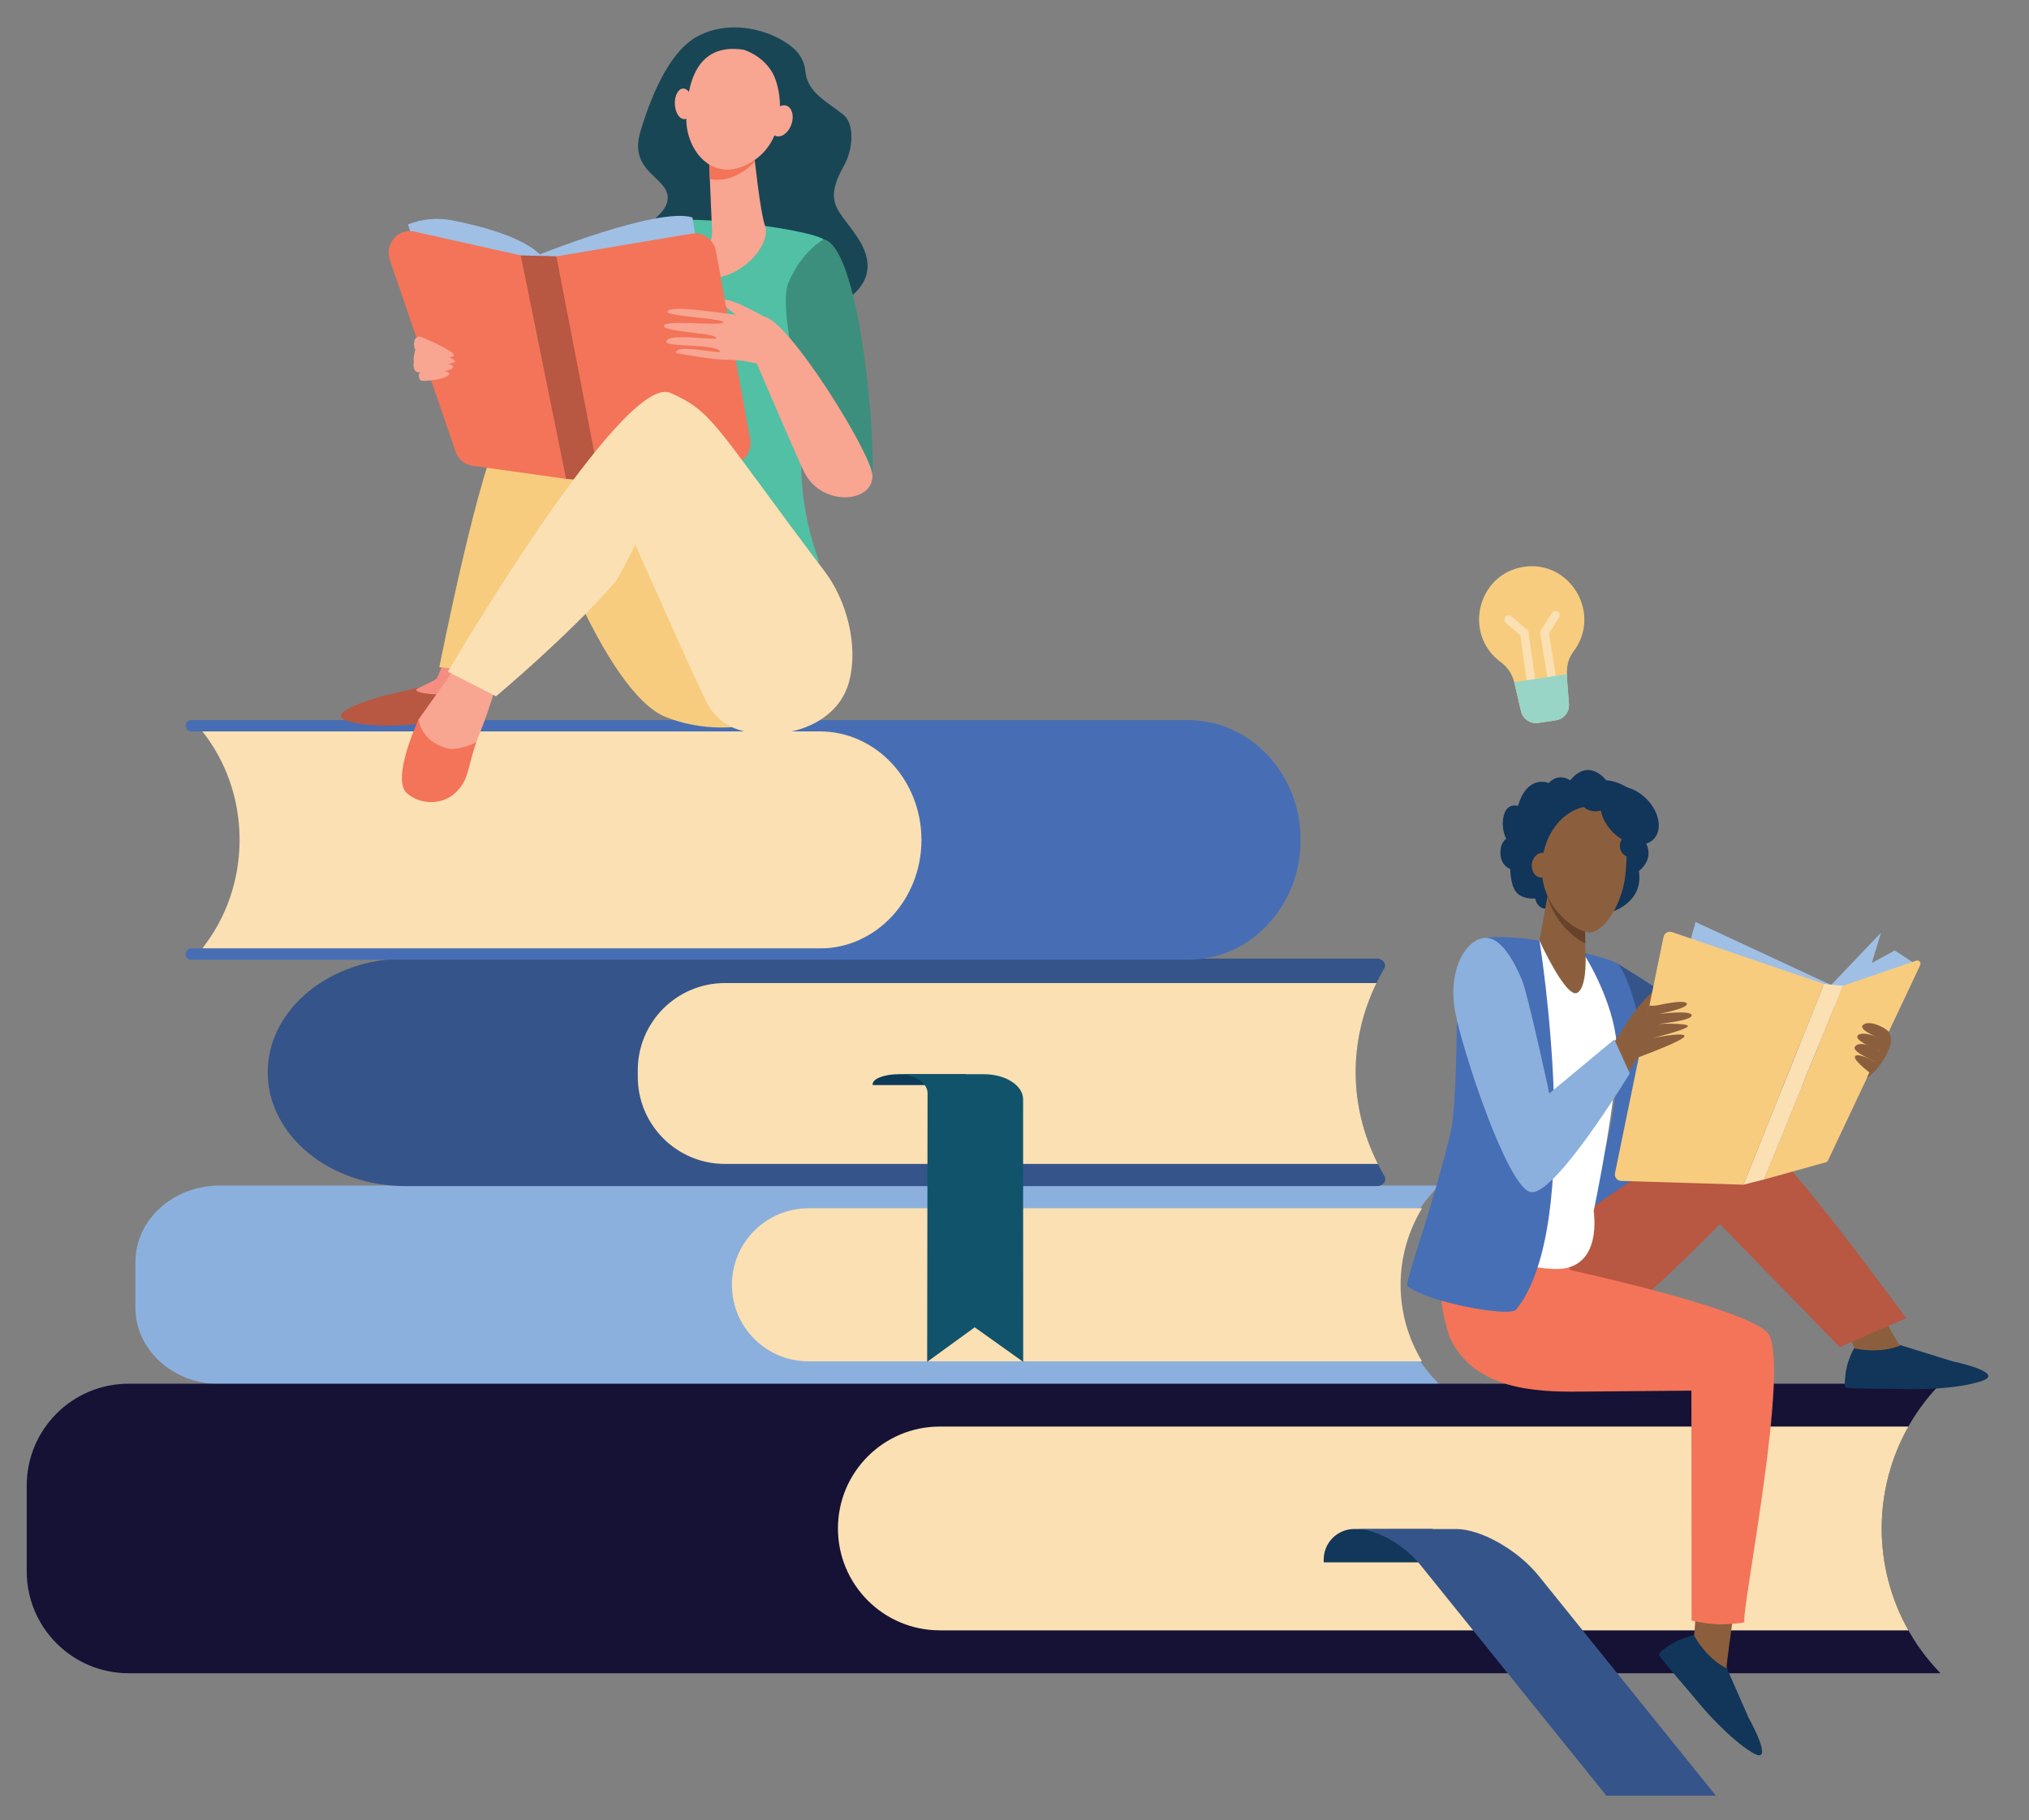
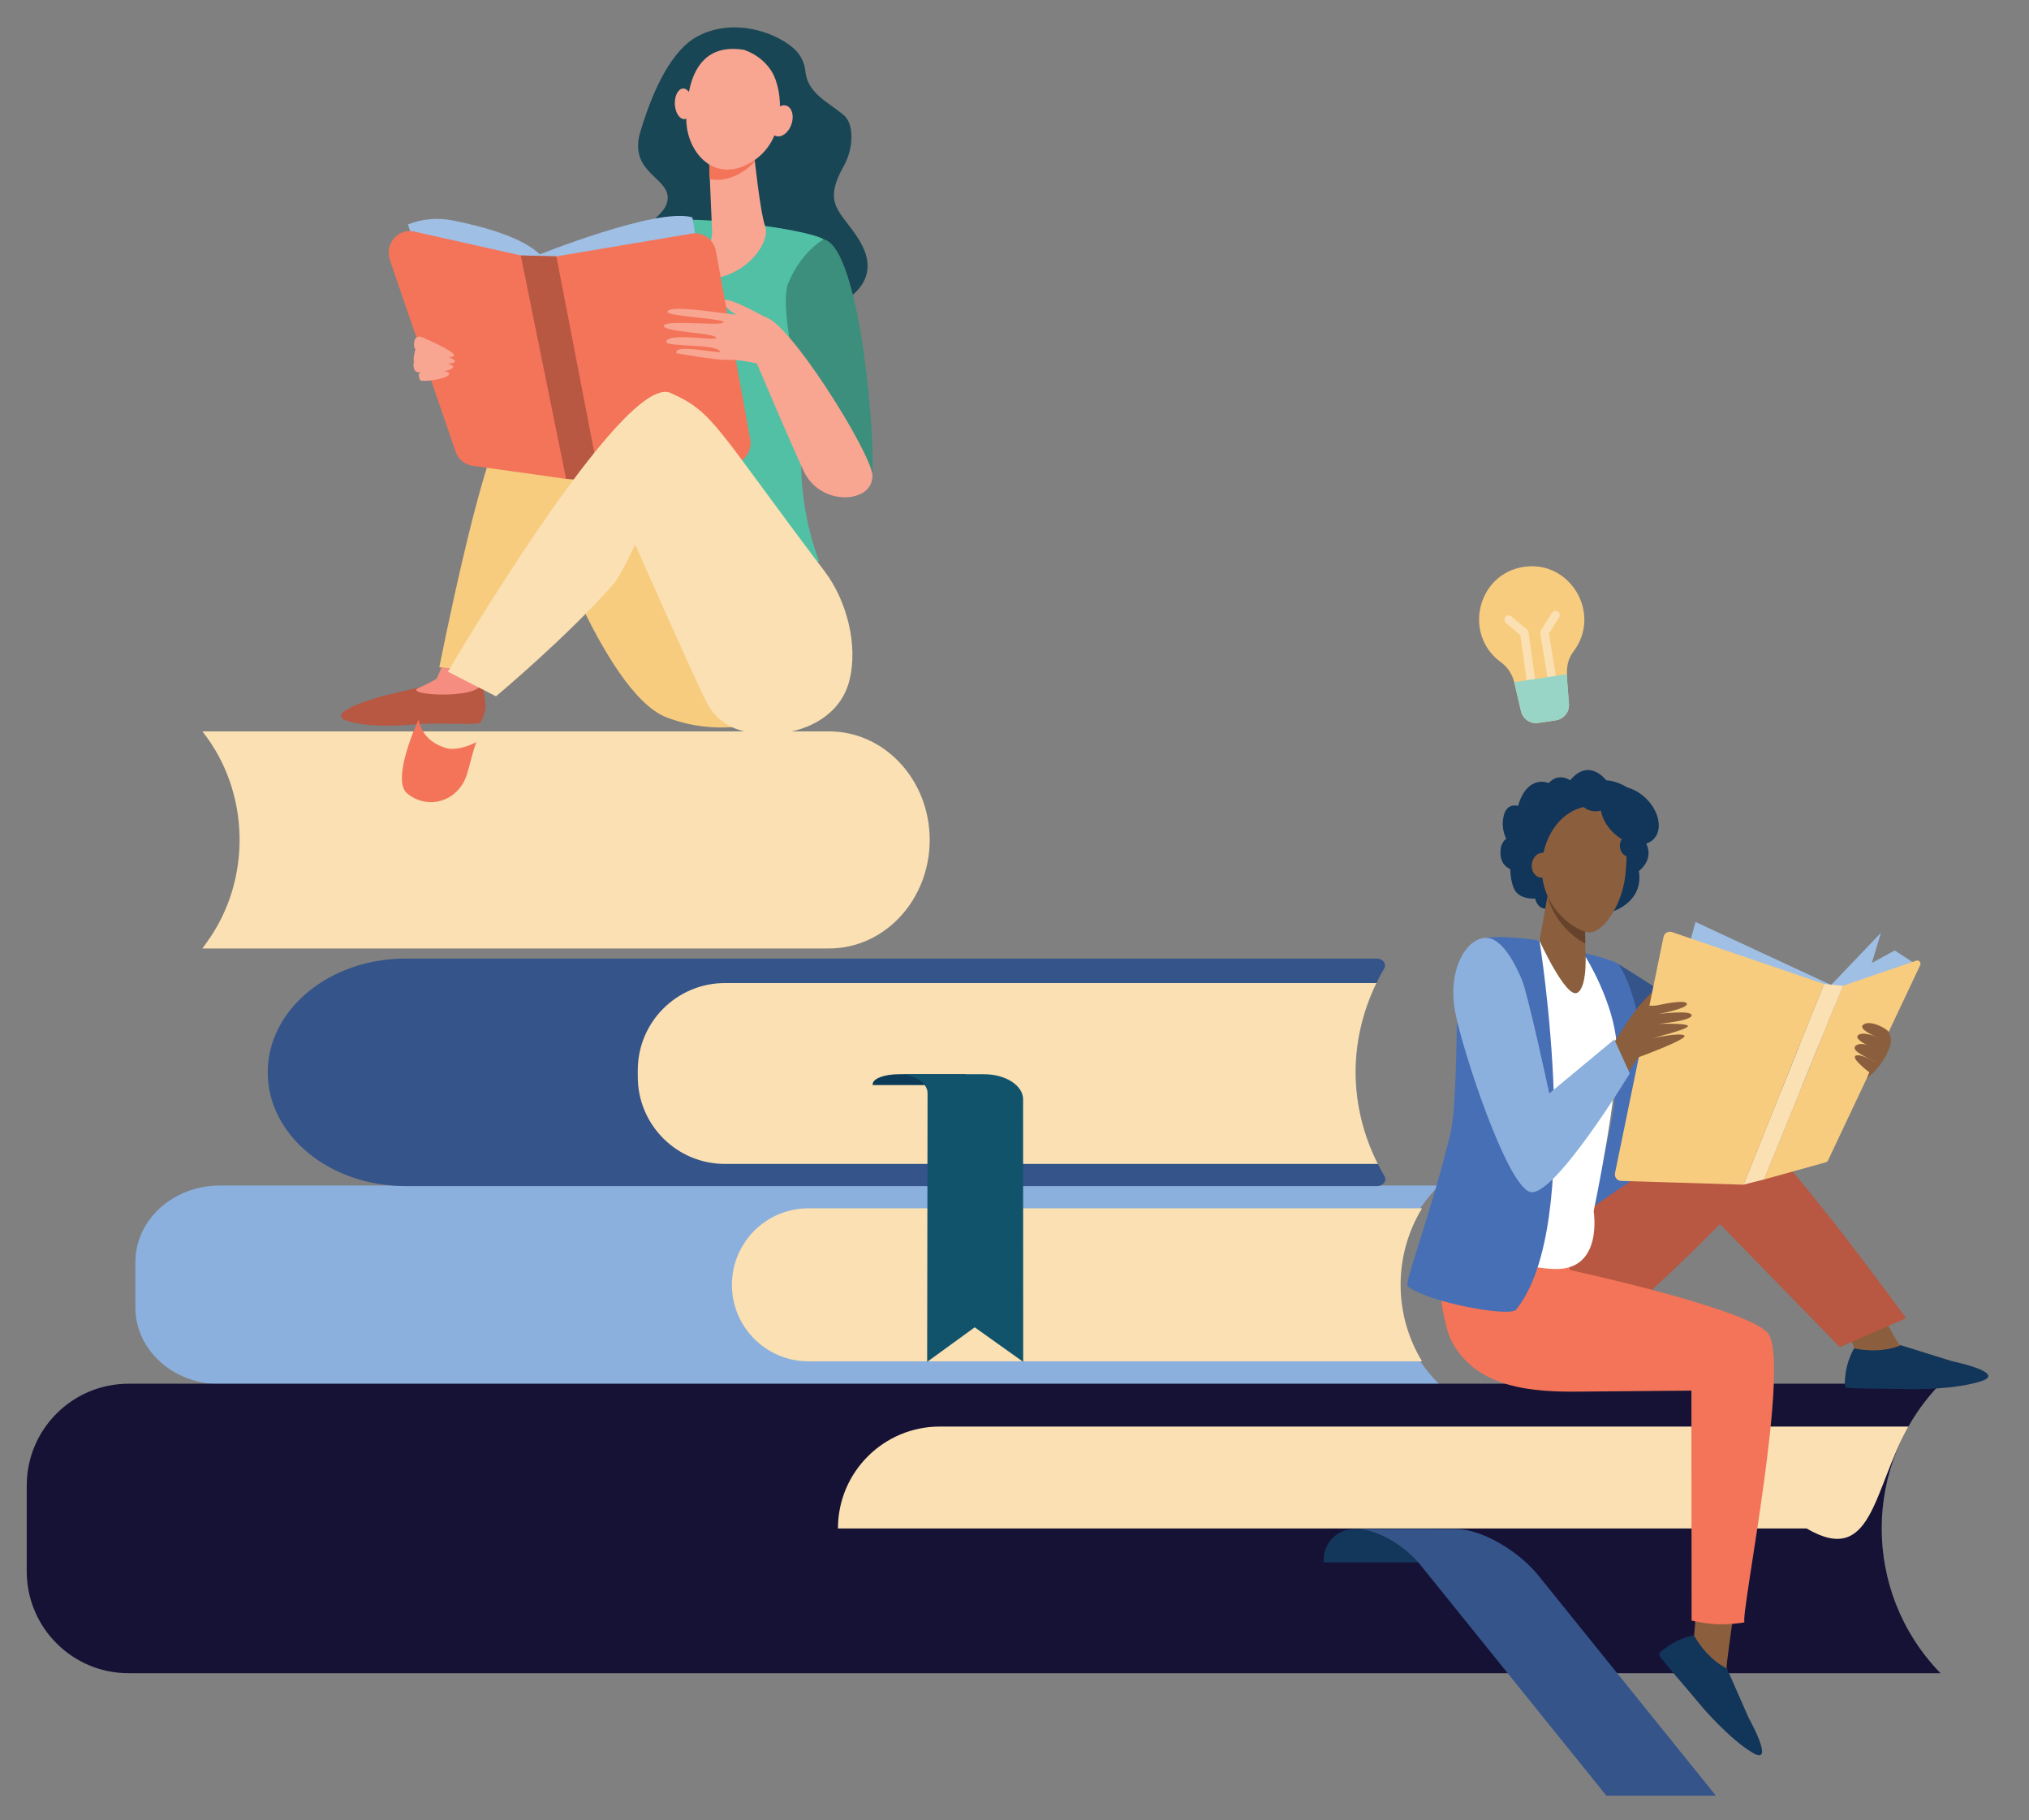
<svg xmlns="http://www.w3.org/2000/svg" version="1.1" id="Layer_1" x="0px" y="0px" width="349px" height="313px" viewBox="0 0 349 313" enable-background="new 0 0 349 313" xml:space="preserve">
  <rect x="0" y="0" width="349" height="313" fill="#808080" stroke="none" />
  <g>
    <path fill="#8CB0DD" d="M247.539,238.023H37.793c-8.009,0-14.504-5.894-14.504-13.159v-7.827c0-7.268,6.496-13.161,14.504-13.161   h209.746l0,0c-9.596,9.517-9.764,24.058-0.389,33.748L247.539,238.023z" />
    <path fill="#FAE0B2" d="M244.602,207.791H139.054c-7.268,0-13.161,5.891-13.161,13.158l0,0c0,7.269,5.894,13.159,13.161,13.159   h105.554C239.678,226.036,239.688,215.842,244.602,207.791z" />
    <g>
      <path fill="#35548A" d="M238.091,166.549c0.463-0.789-0.236-1.703-1.298-1.703H69.755c-13.091,0-23.706,8.758-23.706,19.564l0,0    c0,10.803,10.615,19.561,23.706,19.561H236.84c1.067,0,1.766-0.92,1.304-1.711l0,0    C231.527,190.951,231.543,177.805,238.091,166.549z" />
      <path fill="#FAE0B2" d="M236.762,169.055h-112.07c-8.282,0-14.992,6.711-14.992,14.99v1.125c0,8.279,6.71,14.99,14.992,14.99    h112.312C231.979,190.191,231.927,179.019,236.762,169.055z" />
    </g>
    <path fill="#FAE0B2" d="M34.808,163.106h107.798c9.56,0,17.308-8.355,17.308-18.664l0,0c0-10.309-7.748-18.666-17.308-18.666   H34.808l0,0c8.24,10.348,8.561,25.527,0.767,36.271L34.808,163.106z" />
-     <path fill="#476EB5" d="M158.495,144.442L158.495,144.442c0-10.309-7.841-18.666-17.507-18.666H32.848   c-0.504,0-0.914-0.438-0.909-0.975l0,0c0.005-0.532,0.41-0.958,0.909-0.958h171.547c10.674,0,19.323,9.222,19.323,20.599l0,0   c0,11.376-8.649,20.598-19.323,20.598H32.848c-0.499,0-0.904-0.426-0.909-0.956l0,0c-0.005-0.539,0.405-0.978,0.909-0.978h108.141   C150.654,163.106,158.495,154.751,158.495,144.442z" />
    <g>
      <path fill="#0C3A59" d="M166.134,184.731h-11.535c-2.48,0-4.493,0.767-4.493,1.718v0.152h16.028V184.731z" />
      <path fill="#11536B" d="M175.977,189.04c0-2.38-3.017-4.309-6.729-4.309h-14.806c2.819,0,5.104,1.461,5.104,3.269l-0.07,46.195    l8.182-5.941l8.335,5.941L175.977,189.04z" />
    </g>
    <g>
      <path fill="#151236" d="M333.776,237.955H22.12c-9.678,0-17.523,7.844-17.523,17.521v14.741c0,9.677,7.846,17.525,17.523,17.525    h311.657l-0.163-0.174C320.281,273.695,320.354,251.742,333.776,237.955z" />
-       <path fill="#FAE0B2" d="M328.259,245.323H161.653c-9.677,0-17.522,7.846-17.522,17.522l0,0c0,9.678,7.846,17.523,17.522,17.523    h166.605C322.131,269.521,322.142,256.164,328.259,245.323z" />
+       <path fill="#FAE0B2" d="M328.259,245.323H161.653c-9.677,0-17.522,7.846-17.522,17.522l0,0h166.605C322.131,269.521,322.142,256.164,328.259,245.323z" />
    </g>
    <g>
      <path fill="#13375B" d="M246.457,262.938h-13.511c-2.906,0-5.261,2.354-5.261,5.26v0.474h18.771V262.938z" />
      <path fill="#35548A" d="M233.498,262.959c3.227-0.005,8.051,2.728,10.772,6.102l32.046,39.747l18.824-0.014l-30.479-37.8    c-3.584-4.445-9.943-8.051-14.205-8.046L233.498,262.959z" />
    </g>
    <g>
      <path fill="#B85742" d="M65.966,119.653l6.563-1.533c0,0,5.329,0.336,10.3-0.672c0,0,0.499,1.319,0.715,4.045    c0.037,0.471-0.636,2.813-1.104,2.884c-1.692,0.259-4.667-0.034-9.942,0.087c0,0-8.312,0.981-12.76-0.484    C55.295,122.512,65.966,119.653,65.966,119.653z" />
      <path fill="#194655" d="M138.518,12.162c0.365,3.813,3.566,5.156,6.546,7.568c2.002,1.619,1.66,5.994,0.129,8.71    c-3.876,6.88-0.573,7.729,2.551,12.783c7.522,12.172-15.794,14.861-18.561,15.768c-2.768,0.906-4.644,2.005-6.283,1.825    c-4.932-0.548-9.448-7.56-11.95-14.045c-2.507-6.486,3.576-6.828,3.889-10.554c0.311-3.725-6.811-4.525-4.697-11.562    c2.283-7.612,5.504-14.063,9.782-16.377c7.081-3.828,15.689,0.176,17.644,3.251C138.15,10.446,138.439,11.33,138.518,12.162z" />
      <path fill="#FAE0B2" d="M139.067,95.49c0.612,1.525,3.985,6.923,3.985,6.923l-47.354,0.471l-0.738-9.714    c13.004-0.104,25.853-5.854,37.832-9.965C133.095,83.938,138.768,94.749,139.067,95.49z" />
      <path fill="#51C0A5" d="M105.5,58.229c0,0,2.541-17.949,6.629-19.813c4.092-1.864,26.239,0.719,29.556,2.743    c3.313,2.024-2.21,23.104-3.057,29c-0.05,0.354-0.104,0.705-0.162,1.058c-1.398,8.511-0.589,17.223,2.412,25.276    c-12.119,3.68-15.262,5.703-28.257,5.34l-4.854-28.39C107.768,73.444,103.91,59.708,105.5,58.229z" />
      <path fill="#F8A592" d="M129.718,26.603c0,0,1.022,9.882,1.893,12.306c0.875,2.424-2.339,7.354-7.575,8.72    c-5.239,1.365-1.427-5.266-1.551-7.829c-0.123-2.561-0.631-14.688-0.631-14.688L129.718,26.603z" />
      <path fill="#F37458" d="M129.842,27.739c-0.651,0.741-1.44,1.413-2.394,1.975c-1.979,1.166-3.792,1.424-5.355,1.063    c-0.129-3.055-0.239-5.665-0.239-5.665l7.864,1.491C129.718,26.603,129.766,27.038,129.842,27.739z" />
      <path fill="#F8A592" d="M127.884,8.553c0,0,3.093,0.817,4.911,3.833c1.818,3.018,2.827,11.741-3.657,15.564    c-6.485,3.822-11.209-2.085-11.089-7.675C118.165,14.685,119.626,7.271,127.884,8.553z" />
      <path fill="#F8A592" d="M116.078,17.932c0.071,1.453,0.815,2.595,1.658,2.551c0.844-0.042,1.469-1.254,1.398-2.708    c-0.071-1.452-0.813-2.594-1.658-2.55C116.636,15.269,116.01,16.481,116.078,17.932z" />
      <path fill="#F8A592" d="M132.619,20.158c-0.513,1.436-0.145,2.881,0.822,3.228c0.967,0.348,2.168-0.536,2.681-1.972    c0.509-1.436,0.142-2.881-0.825-3.229C134.33,17.839,133.129,18.722,132.619,20.158z" />
      <path fill="#3C8F7C" d="M141.685,41.16c0,0-3.776,1.981-6.094,7.508c-2.317,5.528,5.57,33.735,7.252,35.542    c1.682,1.808,6.335,2.09,7.126-2.328C150.765,77.465,148.093,42.555,141.685,41.16z" />
      <path fill="#A0BFE4" d="M119.095,37.384l6.512,39.104l-25.346,4.089l-8.049-36.581C92.212,43.995,113.067,35.553,119.095,37.384z" />
      <path fill="#A0BFE4" d="M70.175,38.59c2.423-0.952,5.061-1.197,7.617-0.696c4.743,0.928,12.284,2.85,15.312,6.102    c4.566,4.908,8.791,37.378,8.791,37.378l-19.701-4.417L70.175,38.59L70.175,38.59z" />
      <path fill="#F7CC7F" d="M137.961,105.481c-3.313-9.202-40.858-42.699-50.796-40.122l5.334,20.429c0,0,11.156,33.257,22.087,37.546    c10.931,4.291,21.168-0.553,21.168-0.553S141.271,114.685,137.961,105.481z" />
      <path fill="#F8A592" d="M124.479,51.74c-0.468,0.934,2.518,2.604,3.388,3.236c0.866,0.632,4.467-0.02,4.467-0.02    S124.996,50.699,124.479,51.74z" />
      <path fill="#F58D80" d="M92.404,95.521c0,0-9.543,19.826-9.575,21.89c-0.047,2.975-13.795,2.159-10.81,0.886    c0.688-0.292,2.851-1.388,3.017-1.53c0.888-0.765,8.808-25.387,8.808-25.387L92.404,95.521z" />
      <path fill="#F7CC7F" d="M95.447,71.801c-0.463-0.508-5.298-2.43-9.019,2.209c-3.726,4.638-10.862,40.736-10.862,40.736    l8.776,0.857C84.343,115.604,106.178,83.64,95.447,71.801z" />
      <path fill="#F37458" d="M67.064,44.733l11.288,32.905c0.452,1.32,1.577,2.269,2.917,2.458c10.584,1.496,16.104,2.257,16.104,2.257    s2.063,0.107,4.254,0.137l24.221-2.587c2.107-0.225,3.579-2.267,3.185-4.421l-5.894-32.309c-0.365-1.996-2.199-3.327-4.139-3    l-23.301,3.915c-2.061-0.055-4.067-0.108-6.128-0.165l-18.329-4.105C68.47,39.198,66.118,41.968,67.064,44.733z" />
      <path fill="#F8A592" d="M116.362,60.738c0,0,6.501,1.205,8.721,1.138c2.221-0.067,5.101,0.636,5.101,0.636    s7.257,17.062,8.298,18.966c3.105,5.681,11.724,5.012,11.582,0.271c-0.115-3.764-14.833-27.375-18.745-27.258    c-3.91,0.118-16.165-2.437-16.527-0.879c-0.199,0.837,11.277,1.229,9.467,1.939c-1.122,0.441-10.107-0.569-10.076,0.489    s8.113,1.158,8.986,1.979c0.872,0.82-8.603-1.005-8.551,0.79c0.029,0.904,8.351,0.252,9.26,1.624    C124.256,61.002,115.677,58.96,116.362,60.738z" />
      <g>
        <path fill="#F8A592" d="M72.526,57.954c-0.512-0.221-1.105,0.065-1.229,0.608c-0.129,0.552-0.155,1.221,0.255,1.662     c0.814,0.876,6.503,1.716,6.532,0.87C78.107,60.443,74.295,58.717,72.526,57.954z" />
        <path fill="#F8A592" d="M71.421,60.161c0,0-0.57,2.132-0.077,2.149c0.492,0.019,6.646,0.628,6.919-0.104     C78.536,61.476,72.211,59.73,71.421,60.161z" />
        <path fill="#F8A592" d="M71.157,62.361c0,0-0.179,0.947,0.334,1.494c0.507,0.548,6.235,0.19,6.445-0.722     C78.147,62.225,71.357,61.663,71.157,62.361z" />
        <path fill="#F8A592" d="M72.03,64.362c0,0-0.011,0.724,0.278,1.034c0.289,0.31,4.52-0.121,4.942-1.022     C77.672,63.472,72.524,63.429,72.03,64.362z" />
      </g>
-       <path fill="#F8A592" d="M86.382,114.408c0,0-2.023,7.312-4.052,12.147c-1.329,3.163-1.669,6.32-2.549,7.899    c-2.223,3.995-5.859,4.154-8.744,1.756c-2.891-2.399,0.982-12.522,0.982-12.522l9.117-12.823L86.382,114.408z" />
      <path fill="#F37458" d="M79.781,134.455c0.78-1.402,1.141-4.052,2.145-6.843c-1.396,0.809-3.736,1.419-5.009,1.078    c-4.661-1.247-4.897-5.002-4.897-5.002s-4.861,10.375-1.974,12.774C72.934,138.861,77.559,138.45,79.781,134.455z" />
      <polygon fill="#B85742" points="95.699,44.089 103.164,82.718 98.674,82.446 97.373,82.354 89.577,43.927   " />
      <path fill="#FAE0B2" d="M121.696,121.076c2.56,4.7,7.651,5.433,12.234,5.047c5.07-0.427,10.657-3.2,12.152-9.021    c1.6-6.218-0.505-13.911-4.196-18.789c-18.896-24.969-19.042-27.43-26.564-30.745c-8.122-3.582-38.281,47.945-38.281,47.945    l8.279,4.231c0,0,12.429-10.383,20.363-19.489c0.933-1.07,3.587-6.607,3.587-6.607S120.01,117.968,121.696,121.076z" />
    </g>
    <g>
      <path fill="#F7CC7F" d="M262.091,97.481c-7.987,1.208-10.489,11.635-3.926,16.4c1.178,0.855,1.987,2.131,2.318,3.548l1.14,4.881    c0.315,1.346,1.613,2.224,2.979,2.017l3.027-0.457c1.361-0.206,2.344-1.428,2.244-2.806c-0.353-5.028-0.852-6.857,0.814-9.076    C275.55,105.497,270.079,96.273,262.091,97.481z" />
      <g>
        <path fill="#FAE0B2" d="M263.836,120.514c-0.006,0.001-0.006,0.001-0.011,0.003c-0.399,0.056-0.772-0.226-0.83-0.627     l-1.487-10.644l-2.491-2.136c-0.31-0.264-0.347-0.728-0.079-1.035c0.264-0.309,0.726-0.345,1.036-0.082l2.916,2.499l1.561,11.193     C264.509,120.084,264.229,120.454,263.836,120.514z" />
      </g>
      <g>
        <path fill="#FAE0B2" d="M267.535,120.408c0.006,0,0.011-0.001,0.011-0.001c0.399-0.064,0.673-0.442,0.609-0.844l-1.724-10.607     l1.75-2.777c0.216-0.343,0.11-0.796-0.231-1.013c-0.347-0.217-0.799-0.113-1.014,0.229l-2.05,3.248L266.7,119.8     C266.768,120.198,267.142,120.469,267.535,120.408z" />
      </g>
      <path fill="#98D5C7" d="M260.451,117.311c0.011,0.039,0.021,0.079,0.032,0.119l1.14,4.881c0.315,1.346,1.613,2.224,2.979,2.017    l3.027-0.457c1.361-0.206,2.344-1.428,2.244-2.806c-0.158-2.238-0.342-3.839-0.353-5.127L260.451,117.311z" />
    </g>
    <g>
      <path fill="#8B5F3D" d="M320.418,182.792c0-0.42-0.525-3.147-0.525-3.147s1.219-3.871,1.34-3.879    c2.496-0.179,4.383,1.52,3.962,3.803l-0.026,0.076c-1.292,4.125-4.771,7.194-9.028,7.956c-0.972,0.173-2.002,0.357-3.053,0.541    c0.494-1.655,0.799-3.35,0.783-5.092C317.522,183.023,320.418,182.949,320.418,182.792z" />
      <path fill="#35548A" d="M278.172,165.726c0.068-0.207,21.961,14.034,21.961,14.034s9.349,0.09,16.249,0.031    c0.016,2.087-0.32,4.115-0.867,6.102c-6.821,1.29-14.594,2.654-16.364,2.518c-3.29-0.253-19.813-8.498-19.813-8.498    S278.119,165.881,278.172,165.726z" />
      <path fill="#476FB6" d="M277.925,218.9c0.047-0.357,4.672-16.223,5.155-30.428c0.373-11.02-3.037-20.896-4.787-22.702    c-0.646-0.673-6.653-2.115-6.653-2.115l2.187,3.634c2.223,4.196,2.827,7.915,3.794,12.654c2.801,13.742-9.78,41.232-9.139,41.411    C269.19,221.551,277.746,220.309,277.925,218.9z" />
      <polygon fill="#A0BFE4" points="325.909,163.448 329.751,165.955 318.258,185.294 314.652,169.591   " />
      <polygon fill="#A0BFE4" points="323.534,160.405 318.704,176.454 314.837,169.522   " />
      <polygon fill="#A0BFE4" points="291.641,158.554 287.925,172.029 315.294,169.544   " />
      <path fill="#8B5F3D" d="M307.248,215.568c0,0,11.635,14.21,11.667,16.275c0.047,2.972,13.794,2.157,10.81,0.885    c-0.688-0.291-2.854-1.39-3.021-1.531c-0.883-0.765-10.048-18.703-10.048-18.703L307.248,215.568z" />
      <path fill="#12355A" d="M335.778,234.085l-8.839-2.751c0,0-3.054,1.556-8.024,0.546c0,0-1.293,2.081-1.514,4.809    c-0.037,0.474-0.269,1.866,0.199,1.937c1.688,0.261,6.369,0.15,11.646,0.271c0,0,7.11,0.084,11.562-1.385    C345.254,236.045,335.778,234.085,335.778,234.085z" />
      <path fill="#B85742" d="M250.929,218.963c0,0,10.469-2.394,20.248-9.388c11.314-8.096,24.048-16.515,29.077-15.826    c4.052,0.549,27.61,32.941,27.61,32.941l-11.409,4.969l-20.615-21.162c0,0-21.058,21.706-27.974,23.188    C252.106,237.062,247.072,225.442,250.929,218.963z" />
      <path fill="#F7CC7F" d="M330.292,165.96l-15.87,33.62c-0.074,0.152-0.216,0.265-0.379,0.302l-10.6,2.948l13.548-33.308    l12.618-4.319C330.071,165.043,330.497,165.519,330.292,165.96z" />
      <path fill="#12355A" d="M276.28,134.196c0,0-2.933-3.996-6.201-0.001c0,0-1.95-1.442-3.685,0.467c0,0-3.646-1.62-5.286,3.928    c0,0-1.902-0.615-2.454,1.67c-0.552,2.284,0.431,3.979,0.431,3.979s-1.198,0.683-0.972,2.877c0.194,1.865,1.66,2.332,1.66,2.332    s0.016,3.103,1.225,4.19s3.063,0.877,3.063,0.877s0.269,1.714,1.834,1.763c1.561,0.05,3.663-1.18,5.308-0.298    c1.646,0.881,6.223,0.751,6.223,0.751s5.323-1.605,4.467-6.947c0,0,2.953-2.055,0.998-5.217c0,0,2.26-4.273-0.751-7.348    C279.128,134.146,276.28,134.196,276.28,134.196z" />
      <path fill="#8B5F3D" d="M292.435,260.741c0,0-0.646,17.484-1.041,20.445c-0.399,2.945,7.42,11.827,6.417,8.736    c-0.227-0.709-0.82-3.061-0.82-3.279c-0.005-1.172,2.896-21.117,2.896-21.117L292.435,260.741z" />
      <path fill="#12355A" d="M300.764,295.389l-3.727-8.482c0,0-3.174-1.282-5.675-5.696c0,0-2.418,0.389-4.619,2.013    c-0.384,0.281-1.587,1.02-1.335,1.419c0.914,1.448,4.067,4.908,7.436,8.971c0,0,4.604,5.423,8.629,7.814    C305.493,303.823,300.764,295.389,300.764,295.389z" />
      <path fill="#F37458" d="M300.07,278.961c-0.815-0.83,8.276-45.56,3.867-49.876c-4.409-4.317-33.864-10.677-33.864-10.677    l-3.867-13.618c0,0-12.313,3.61-17.3,11.044c-2.723,4.064,0.063,13.329,0.552,14.354c4.209,8.76,14.604,9.201,22.166,9.125    c6.958-0.071,19.308-0.168,19.308-0.168l0.031,39.54c0,0,3.037,0.738,5.429,0.644C299.665,279.203,300.07,278.961,300.07,278.961z    " />
      <path fill="#FFFFFF" d="M272.77,164.614l-7.978-2.869c0,0-0.241,0.014-0.315,0.006c-0.856-0.11-10.269,30.689-13.343,42.34    c-3.068,11.651,0.951,9.438,0.951,9.438s7.037,4.388,15.229,4.695c8.514,0.323,6.806-9.938,6.806-9.938s4.482-21.422,3.957-28.711    C277.552,172.284,272.77,164.614,272.77,164.614z" />
      <path fill="#8B5F3D" d="M272.638,158.35l0.032,3.927l0.005,0.696c0,0,0.541,6.721-1.382,7.759    c-1.924,1.041-6.495-8.983-6.495-8.983l2.064-11.403L272.638,158.35z" />
      <path fill="#66432A" d="M266.195,154.052c0.962,4.112,4.125,6.969,6.475,8.217l-0.032-3.919l-5.775-8.005L266.195,154.052z" />
      <path fill="#8B5F3D" d="M272.48,138.761c3.736-0.778,7.252,2.086,7.331,5.849c0.036,1.635-0.006,3.682-0.242,5.893    c-0.578,5.322-3.983,10.14-6.39,9.835c-2.412-0.305-8.64-4.588-7.925-12.153C265.696,143.512,268.555,139.579,272.48,138.761z" />
      <path fill="#8B5F3D" d="M266.952,149.004c-0.147,1.171-1.041,2.022-2.002,1.9c-0.957-0.121-1.613-1.17-1.461-2.34    c0.146-1.171,1.04-2.022,2.002-1.901C266.447,146.785,267.104,147.832,266.952,149.004z" />
      <path fill="#12355A" d="M283.259,137.444c2.238,2.288,2.732,5.396,1.099,6.94c-1.635,1.547-4.772,0.943-7.011-1.344    c-2.238-2.289-2.732-5.396-1.104-6.942C277.877,134.553,281.015,135.155,283.259,137.444z" />
      <path fill="#12355A" d="M276.543,138.236c-0.11,0.856-1.235,1.422-2.513,1.26c-1.271-0.163-2.223-0.989-2.112-1.846    c0.105-0.857,1.229-1.422,2.507-1.26C275.702,136.554,276.647,137.38,276.543,138.236z" />
      <path fill="#12355A" d="M282.586,145.705c-0.142,1.103-1.141,1.884-2.229,1.745c-1.093-0.138-1.86-1.145-1.724-2.245    c0.143-1.103,1.141-1.885,2.229-1.746C281.955,143.597,282.723,144.604,282.586,145.705z" />
      <path fill="#476FB6" d="M264.798,161.745c0,0-7.81-1.267-10.438-0.149c-1.665,0.712-3.789,14.869-3.789,14.869    s-0.084,14.32-1.062,18.356c-3.311,13.687-7.93,25.671-7.414,26.349c3.399,2.791,17.604,5.379,18.682,4.05    C272.696,210.534,264.798,161.745,264.798,161.745z" />
      <path fill="#8B5F3D" d="M251.76,176.263c0,0,7.819,24.168,11.24,26.704c3.421,2.533,18.809-21.184,18.809-21.184    s6.805-3.862,7.294-3.904c1.929-0.163-4.031-1.156-4.031-1.156l-0.735-6.164c0,0-0.289,0.042-2.07,2.047    c-2.407,2.706-4.493,6.907-5.476,7.614l-10.306,7.822l-5.245-16.748L251.76,176.263z" />
      <polygon fill="#FAE0B2" points="316.991,169.522 313.754,169.208 299.881,203.731 303.449,202.827   " />
      <path fill="#F7CC7F" d="M286.139,161.109l-8.351,40.648c-0.137,0.67,0.362,1.304,1.051,1.324l21.042,0.649l13.873-34.523    l-26.176-8.921C286.947,160.074,286.275,160.458,286.139,161.109z" />
      <path fill="#8CB0DD" d="M277.667,178.748l2.665,5.842c0,0-13.112,21.58-17.158,20.384c-4.052-1.198-11.693-24.57-12.886-31.01    c-1.198-6.443,1.287-11.78,4.599-12.607c3.315-0.83,5.891,4.782,6.904,7.176c1.015,2.394,4.693,19.51,4.693,19.51L277.667,178.748    z" />
      <g>
        <path fill="#8B5F3D" d="M324.285,179.071c0,0,0.494-0.867,0.652-1.393c0.157-0.525-3.074-2.359-4.352-1.523     C319.309,176.99,322.72,178.262,324.285,179.071z" />
      </g>
      <g>
        <path fill="#8B5F3D" d="M324.154,181.179c0,0,0.809-0.852,0.967-1.377c0.157-0.525-4.141-2.686-5.418-1.853     C318.426,178.785,322.588,180.372,324.154,181.179z" />
      </g>
      <g>
        <path fill="#8B5F3D" d="M322.683,182.652c0,0,0.804-0.851,0.967-1.376c0.152-0.528-3.074-2.36-4.351-1.524     C318.021,180.588,321.116,181.846,322.683,182.652z" />
      </g>
      <path fill="#8B5F3D" d="M283.647,172.949h0.667c0.321,0,0.637-0.034,0.946-0.1c1.24-0.273,4.625-0.943,4.888-0.269    c0.325,0.828-4.877,1.795-4.877,1.795s5.707-0.735,5.707,0.229c0,0.967-5.797,1.475-5.797,1.475s5.062-0.185,5.15,0.367    c0.095,0.552-6.212,2.115-6.212,2.115s5.108-1.104,5.613-0.46c0.51,0.646-8.004,3.753-8.004,3.753L283.647,172.949z" />
      <path fill="#8B5F3D" d="M322.683,182.652c0,0-2.796-1.573-3.531-1.085c-0.736,0.491,2.396,2.854,2.396,2.854l-0.379,0.862    C321.169,185.283,323.172,183.738,322.683,182.652z" />
    </g>
  </g>
</svg>